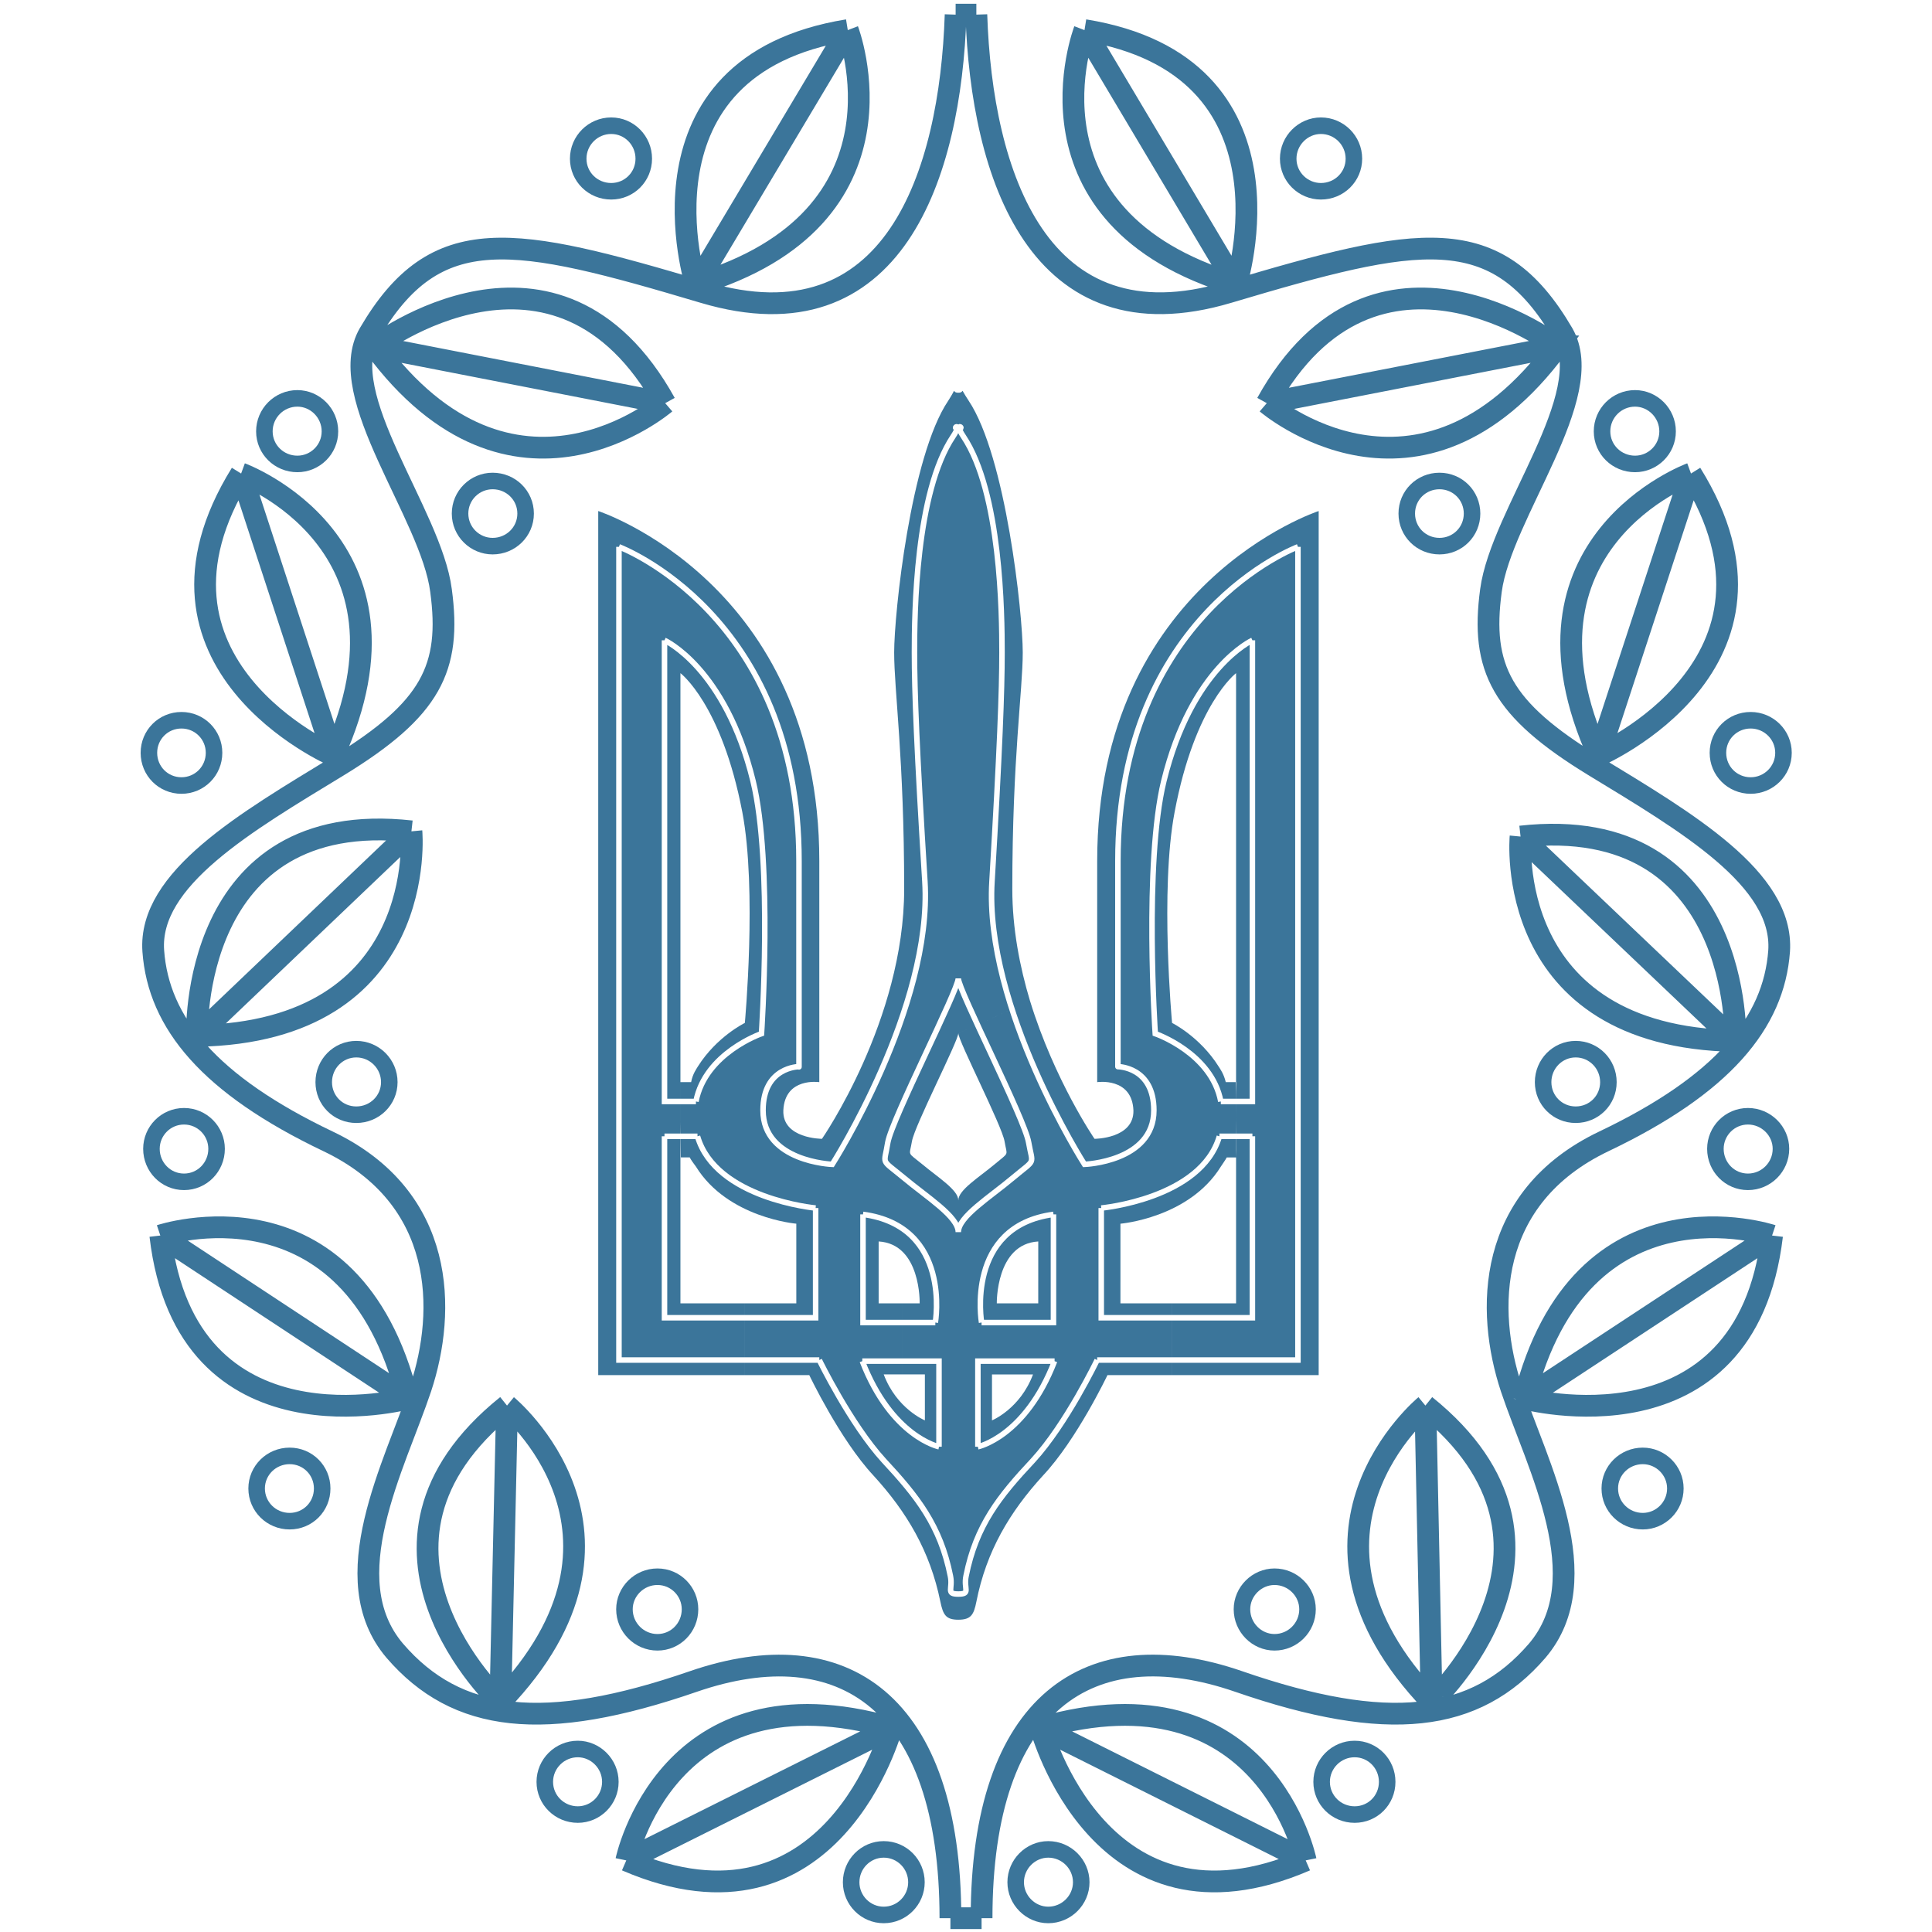
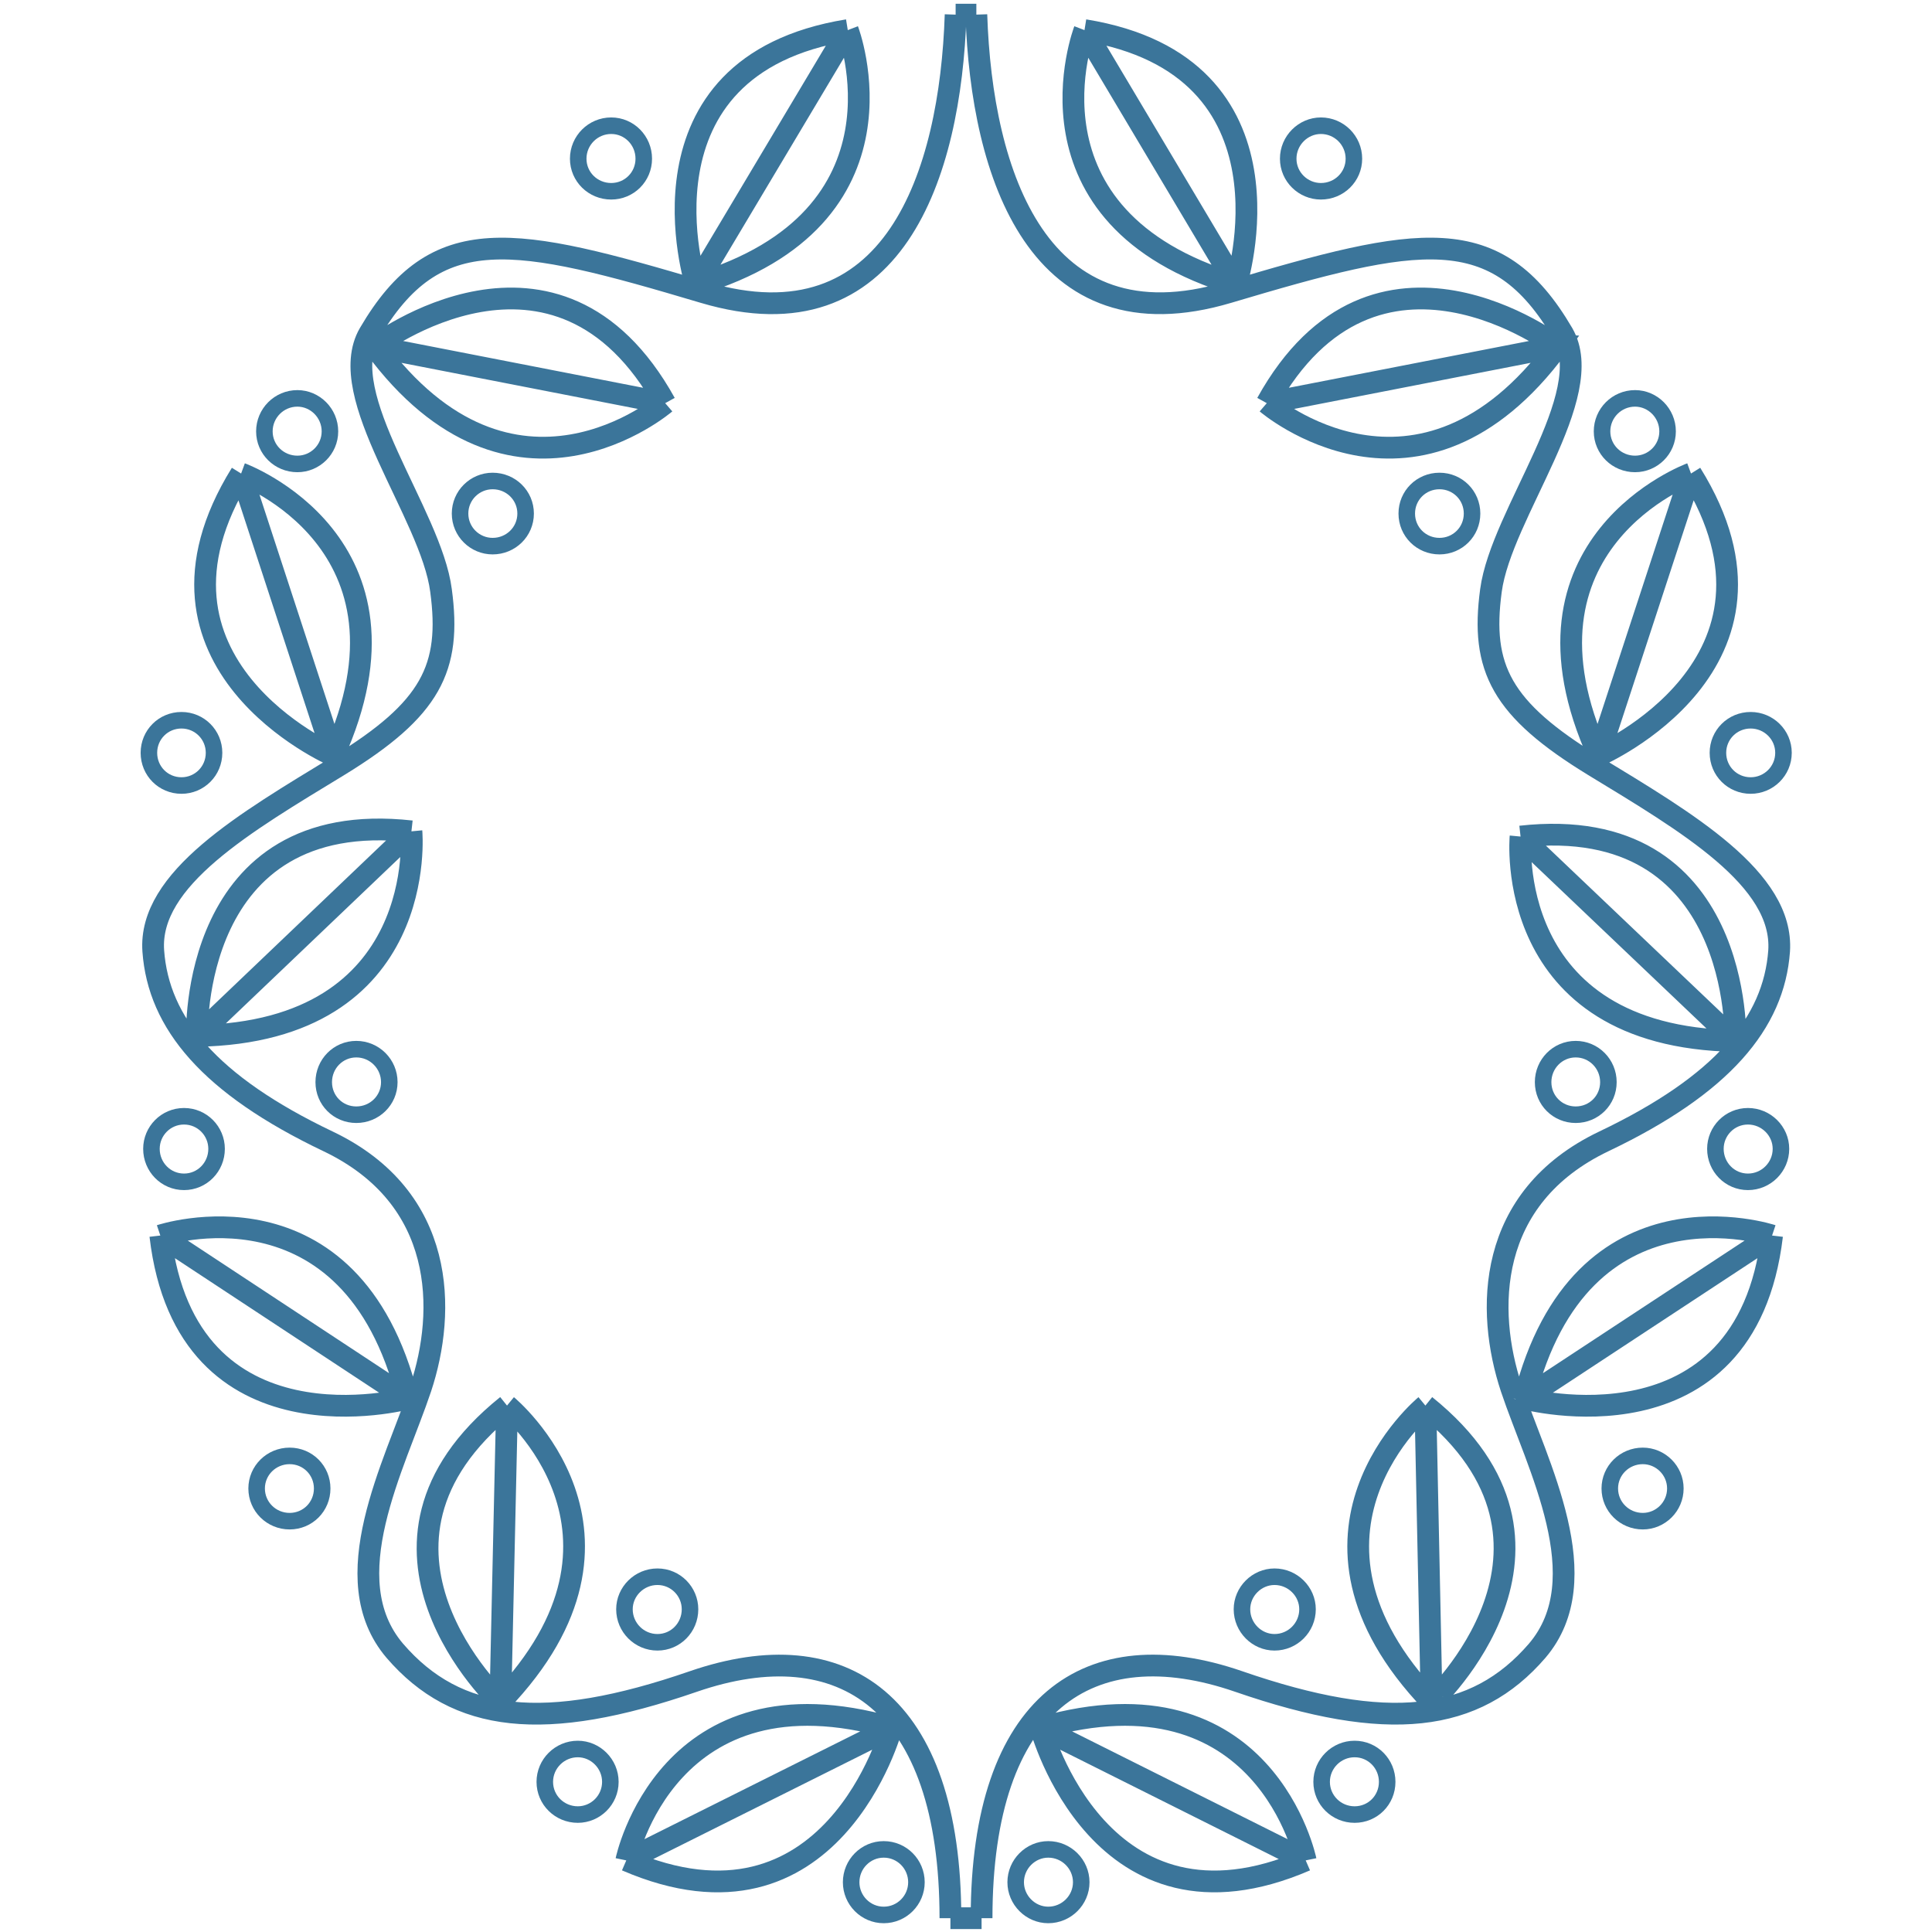
<svg xmlns="http://www.w3.org/2000/svg" version="1.0" id="Layer_1" x="0px" y="0px" width="192.756px" height="192.756px" viewBox="0 0 192.756 192.756" enable-background="new 0 0 192.756 192.756" xml:space="preserve">
  <g>
-     <polygon fill-rule="evenodd" clip-rule="evenodd" fill="#FFFFFF" points="0,0 192.756,0 192.756,192.756 0,192.756 0,0  " />
    <path fill="none" stroke="#3B759A" stroke-width="2.17" stroke-miterlimit="2.613" d="M97.411,1.458   c0.521,15.895,6.175,33.365,25.137,27.71c18.989-5.655,26.726-7.272,33.378,4.107c3.572,6.175-6.147,17.962-7.174,25.643   c-1.041,7.736,1.026,11.83,10.269,17.484c9.242,5.626,18.96,11.281,18.482,18.483c-0.521,7.172-5.654,13.348-17.484,18.989   c-11.787,5.626-11.787,16.936-9.241,24.615c2.588,7.737,8.721,19.004,2.588,26.205c-6.175,7.174-14.896,8.215-29.792,3.066   c-14.882-5.133-25.642,2.04-25.642,23.617 M97.932,191.378h-3.109 M94.823,191.378c0-21.577-10.747-28.75-25.643-23.617   c-14.896,5.148-23.617,4.107-29.792-3.066c-6.133-7.201,0-18.468,2.588-26.205c2.546-7.68,2.546-18.989-9.242-24.615   c-11.829-5.641-16.921-11.816-17.441-18.989c-0.52-7.202,9.242-12.856,18.482-18.483c9.241-5.654,11.267-9.748,10.226-17.484   c-0.985-7.68-10.746-19.467-7.159-25.643c6.653-11.379,14.375-9.762,33.364-4.107c19.004,5.654,24.616-11.815,25.137-27.71    M95.343,1.458h2.068l0,0 M84.583,3.005c0,0,7.174,18.708-15.149,25.39C69.434,28.395,62.485,6.592,84.583,3.005 M84.583,3.005   L84.583,3.005 M84.583,3.005l-15.149,25.39 M66.367,40.224c0,0-15.191,13.083-29.004-5.654   C37.363,34.57,55.536,20.672,66.367,40.224 M66.367,40.224L66.367,40.224 M66.367,40.224L37.363,34.57 M24.056,47.243   c0,0,18.849,6.92,9.2,28.132C33.255,75.375,12.269,66.246,24.056,47.243 M24.056,47.243L24.056,47.243 M24.056,47.243l9.2,28.132    M41.048,82.943c0,0,1.885,20-21.395,20.409C19.653,103.352,18.837,80.467,41.048,82.943 M41.048,82.943L41.048,82.943    M41.048,82.943l-21.395,20.409 M15.996,123.27c0,0,19.032-6.356,24.686,16.262C40.682,139.531,18.585,145.48,15.996,123.27    M15.996,123.27L15.996,123.27 M15.996,123.27l24.686,16.262 M50.585,140.234c0,0,15.487,12.743-0.662,29.566   C49.923,169.801,33.143,154.244,50.585,140.234 M50.585,140.234L50.585,140.234 M50.585,140.234l-0.662,29.566 M62.485,185.611   c0,0,4.064-19.65,26.472-13.223C88.957,172.389,83.007,194.486,62.485,185.611 M62.485,185.611L62.485,185.611 M62.485,185.611   l26.472-13.223 M108.199,3.005c0,0-7.202,18.708,15.121,25.39C123.32,28.395,130.269,6.592,108.199,3.005 M108.199,3.005   L108.199,3.005 M108.199,3.005l15.121,25.39 M126.387,40.224c0,0,15.191,13.083,29.018-5.654   C155.404,34.57,137.218,20.672,126.387,40.224 M126.387,40.224L126.387,40.224 M126.387,40.224l29.018-5.654 M168.711,47.243   c0,0-18.848,6.92-9.213,28.132C159.498,75.375,180.527,66.246,168.711,47.243 M168.711,47.243L168.711,47.243 M168.711,47.243   l-9.213,28.132 M151.706,83.463c0,0-1.885,20.001,21.437,20.396C173.143,103.859,173.916,80.987,151.706,83.463 M151.706,83.463   L151.706,83.463 M151.706,83.463l21.437,20.396 M176.8,123.27c0,0-19.073-6.356-24.729,16.262   C152.071,139.531,174.169,145.48,176.8,123.27 M176.8,123.27L176.8,123.27 M176.8,123.27l-24.729,16.262 M142.211,140.234   c0,0-15.486,12.743,0.619,29.566C142.83,169.801,159.611,154.244,142.211,140.234 M142.211,140.234L142.211,140.234    M142.211,140.234l0.619,29.566 M130.269,185.611c0,0-4.022-19.65-26.43-13.223C103.839,172.389,109.76,194.486,130.269,185.611    M130.269,185.611L130.269,185.611 M130.269,185.611l-26.43-13.223" />
    <path fill="none" stroke="#3B759A" stroke-width="1.65" stroke-miterlimit="2.613" d="M60.979,12.542   c-1.814,0-3.291,1.477-3.291,3.291s1.477,3.25,3.291,3.25c1.801,0,3.25-1.435,3.25-3.25S62.781,12.542,60.979,12.542    M60.979,12.542L60.979,12.542 M49.15,47.988c-1.772,0-3.25,1.435-3.25,3.25s1.477,3.25,3.25,3.25c1.815,0,3.291-1.435,3.291-3.25   S50.965,47.988,49.15,47.988 M49.15,47.988L49.15,47.988 M29.669,39.746c-1.815,0-3.292,1.477-3.292,3.291   c0,1.815,1.477,3.25,3.292,3.25c1.772,0,3.249-1.435,3.249-3.25C32.918,41.223,31.441,39.746,29.669,39.746 M29.669,39.746   L29.669,39.746 M18.106,71.859c-1.815,0-3.25,1.449-3.25,3.249c0,1.815,1.435,3.264,3.25,3.264c1.8,0,3.249-1.449,3.249-3.264   C21.355,73.308,19.907,71.859,18.106,71.859 M18.106,71.859L18.106,71.859 M35.548,104.675c-1.814,0-3.249,1.477-3.249,3.291   s1.435,3.249,3.249,3.249c1.815,0,3.292-1.435,3.292-3.249S37.363,104.675,35.548,104.675 M35.548,104.675L35.548,104.675    M18.359,111.37c-1.815,0-3.25,1.477-3.25,3.25c0,1.812,1.435,3.291,3.25,3.291c1.814,0,3.249-1.479,3.249-3.291   C21.608,112.847,20.174,111.37,18.359,111.37 M18.359,111.37L18.359,111.37 M28.895,145.255c-1.814,0-3.291,1.449-3.291,3.25   c0,1.814,1.477,3.263,3.291,3.263c1.814,0,3.249-1.448,3.249-3.263C32.144,146.704,30.709,145.255,28.895,145.255 M28.895,145.255   L28.895,145.255 M65.593,157.31c-1.814,0-3.292,1.478-3.292,3.249c0,1.814,1.477,3.293,3.292,3.293c1.815,0,3.25-1.479,3.25-3.293   C68.843,158.787,67.408,157.31,65.593,157.31 M65.593,157.31L65.593,157.31 M57.646,174.498c-1.814,0-3.292,1.477-3.292,3.278   c0,1.814,1.478,3.263,3.292,3.263c1.772,0,3.249-1.448,3.249-3.263C60.895,175.975,59.418,174.498,57.646,174.498 M57.646,174.498   L57.646,174.498 M88.169,184.514c-1.8,0-3.25,1.477-3.25,3.277c0,1.786,1.449,3.264,3.25,3.264c1.814,0,3.264-1.478,3.264-3.264   C91.433,185.99,89.984,184.514,88.169,184.514 M88.169,184.514L88.169,184.514 M131.788,12.542c1.814,0,3.291,1.477,3.291,3.291   s-1.477,3.25-3.291,3.25c-1.772,0-3.263-1.435-3.263-3.25S130.016,12.542,131.788,12.542 M131.788,12.542L131.788,12.542    M143.617,47.988c1.801,0,3.25,1.435,3.25,3.25s-1.449,3.25-3.25,3.25c-1.814,0-3.264-1.435-3.264-3.25   S141.803,47.988,143.617,47.988 M143.617,47.988L143.617,47.988 M163.128,39.746c1.771,0,3.248,1.477,3.248,3.291   c0,1.815-1.477,3.25-3.248,3.25c-1.815,0-3.292-1.435-3.292-3.25C159.836,41.223,161.312,39.746,163.128,39.746 M163.128,39.746   L163.128,39.746 M174.662,71.859c1.801,0,3.277,1.449,3.277,3.249c0,1.815-1.477,3.264-3.277,3.264   c-1.814,0-3.264-1.449-3.264-3.264C171.398,73.308,172.848,71.859,174.662,71.859 M174.662,71.859L174.662,71.859 M157.206,104.675   c1.814,0,3.264,1.477,3.264,3.291s-1.449,3.249-3.264,3.249c-1.802,0-3.249-1.435-3.249-3.249S155.404,104.675,157.206,104.675    M157.206,104.675L157.206,104.675 M174.394,111.37c1.815,0,3.292,1.477,3.292,3.25c0,1.812-1.477,3.291-3.292,3.291   c-1.814,0-3.248-1.479-3.248-3.291C171.146,112.847,172.579,111.37,174.394,111.37 M174.394,111.37L174.394,111.37 M163.9,145.255   c1.772,0,3.25,1.449,3.25,3.25c0,1.814-1.478,3.263-3.25,3.263c-1.814,0-3.291-1.448-3.291-3.263   C160.609,146.704,162.086,145.255,163.9,145.255 M163.9,145.255L163.9,145.255 M127.16,157.31c1.814,0,3.292,1.478,3.292,3.249   c0,1.814-1.478,3.293-3.292,3.293c-1.772,0-3.249-1.479-3.249-3.293C123.911,158.787,125.388,157.31,127.16,157.31 M127.16,157.31   L127.16,157.31 M135.15,174.498c1.814,0,3.249,1.477,3.249,3.278c0,1.814-1.435,3.263-3.249,3.263s-3.291-1.448-3.291-3.263   C131.859,175.975,133.336,174.498,135.15,174.498 M135.15,174.498L135.15,174.498 M104.584,184.514   c1.814,0,3.292,1.477,3.292,3.277c0,1.786-1.478,3.264-3.292,3.264c-1.772,0-3.249-1.478-3.249-3.264   C101.335,185.99,102.812,184.514,104.584,184.514 M104.584,184.514L104.584,184.514" />
-     <path fill-rule="evenodd" clip-rule="evenodd" fill="#3B759A" d="M110.492,137.196c0,0-3.066,6.442-6.429,10.015   c-3.318,3.629-5.654,7.539-6.652,12.604c-0.254,1.265-0.521,1.785-1.801,1.785c-1.266,0-1.519-0.521-1.787-1.785   c-1.026-5.064-3.362-8.975-6.681-12.604c-3.334-3.572-6.4-10.015-6.4-10.015l0,0h-6.429v-7.16h5.135v-2.182h8.215v2.182h2.363v7.09   h-1.857l0,0c1.293,3.444,4.107,4.585,4.107,4.585l0,0v-4.585h-2.25v-7.09h1.73l0,0c0,0,0.154-5.922-4.093-6.176l0,0v3.994h-8.215   v-5.766l0,0c0,0-6.836-0.563-10.015-5.697c-0.141-0.183-0.521-0.703-0.619-0.915l0,0h-0.886l0,0c0-0.786-0.042-2.7-0.042-3.67   c0-1.66,0-2.547,0-3.841l0,0h1.068l0,0c0.156-0.843,0.563-1.363,0.662-1.546c1.885-2.998,4.698-4.362,4.698-4.362   s1.224-13.278-0.252-21.028c-2.068-10.789-6.175-13.869-6.175-13.869l0,0v62.875h6.428v7.16H59.686V50.985l0,0   c0,0,22.056,7.202,22.056,34.912c0,22.069,0,22.069,0,22.069s-3.432-0.521-3.588,2.813c-0.112,2.841,3.854,2.841,3.854,2.841   s8.201-11.828,8.201-24.91s-0.998-19.763-0.998-23.617c0-3.84,1.631-19.552,5.401-25.122c0.999-1.562,0.211-0.788,0.999-0.788   c0.773,0,0-0.774,1.027,0.788c3.727,5.57,5.402,21.281,5.402,25.122c0,3.854-1.042,10.535-1.042,23.617   c0,3.924,0.746,7.764,1.772,11.168l0,0l-7.159,3.208l0,0c0,0.773-4.375,9.24-4.627,10.788c-0.253,1.52-0.521,1.013,1.041,2.293   c1.547,1.294,3.587,2.561,3.587,3.586c0-1.025,2.067-2.292,3.615-3.586c1.52-1.28,1.251-0.773,0.998-2.293   c-0.254-1.548-4.613-10.015-4.613-10.788l0,0l7.159-3.208l0,0c2.447,7.948,6.429,13.742,6.429,13.742s3.952,0,3.882-2.841   c-0.14-3.334-3.615-2.813-3.615-2.813s0,0,0-22.069c0-27.71,22.098-34.912,22.098-34.912l0,0v86.211h-14.628v-7.16h6.386V67.161   l0,0c0,0-4.107,3.08-6.133,13.869c-1.477,7.75-0.253,21.028-0.253,21.028s2.771,1.364,4.655,4.362   c0.112,0.183,0.507,0.703,0.703,1.546l0,0h1.07l0,0c-0.043,1.294-0.043,2.181-0.043,3.841c0,0.97-0.042,2.884,0,3.67l0,0h-0.929   l0,0c-0.099,0.212-0.478,0.732-0.59,0.915c-3.179,5.134-10.016,5.697-10.016,5.697l0,0v5.766h-8.2v-3.994l0,0   c-4.247,0.254-4.136,6.176-4.136,6.176l0,0h1.729v7.09h-2.209v4.585l0,0c0,0,2.8-1.141,4.094-4.585l0,0h-1.885v-7.09h2.406v-2.182   h8.2v2.182h5.148v7.16H110.492L110.492,137.196L110.492,137.196z" />
    <path fill="none" stroke="#FFFFFF" stroke-width="0.55" stroke-miterlimit="2.613" d="M95.61,122.932   c0-1.547,3.137-3.474,5.457-5.429c2.335-1.956,1.97-1.181,1.562-3.516c-0.381-2.322-7.02-15.221-7.02-16.373   c0,1.152-6.625,14.051-7.033,16.373c-0.366,2.335-0.773,1.56,1.589,3.516C92.502,119.458,95.61,121.385,95.61,122.932    M95.61,122.932L95.61,122.932 M86.102,121.16v10.788h7.216 M93.318,131.948c0,0,1.659-9.607-7.216-10.788 M86.102,121.16   L86.102,121.16 M86.031,135.803h7.652v8.539 M93.683,144.342c0,0-4.726-0.972-7.652-8.539 M86.031,135.803L86.031,135.803    M105.104,121.16v10.788h-7.173 M97.932,131.948c0,0-1.661-9.607,7.173-10.788 M105.104,121.16L105.104,121.16 M105.217,135.803   h-7.652v8.539 M97.564,144.342c0,0,4.727-0.972,7.652-8.539 M105.217,135.803L105.217,135.803 M66.297,113.367v18.104h15.079   v-10.944 M81.375,120.526c0,0-9.973-0.913-11.787-7.159 M69.588,113.367h-3.292l0,0 M69.434,109.894   c0.928-4.84,6.541-6.767,6.541-6.767s1.153-17.033-0.844-25.206c-2.771-11.309-8.833-14.038-8.833-14.038 M66.297,63.884v46.01   h3.137l0,0 M124.952,113.367v18.104h-15.08v-10.944 M109.872,120.526c0,0,9.975-0.913,11.789-7.159 M121.661,113.367h3.291l0,0    M121.802,109.894c-0.915-4.84-6.542-6.767-6.542-6.767s-1.139-17.033,0.858-25.206c2.771-11.309,8.834-14.038,8.834-14.038    M124.952,63.884v46.01h-3.15l0,0 M95.61,42.77c0.773,0-0.521-0.773,0.507,0.774c3.741,5.584,3.853,17.709,3.853,21.549   c0,3.854-0.224,9.804-0.999,22.843c-0.786,12.562,9.229,28.231,9.229,28.231s6.921-0.253,6.921-5.388   c0-4.359-3.587-4.359-3.587-4.359s0,1.546,0-20.523c0-24.644,17.962-31.34,17.962-31.34 M129.495,54.557v81.133h-20.03    M109.465,135.69c0,0-3.066,6.386-6.4,10.016c-3.361,3.586-5.683,6.498-6.681,11.534c-0.266,1.28,0.507,1.799-0.773,1.799   c-1.266,0-0.521-0.519-0.788-1.799c-0.999-5.036-3.32-7.948-6.653-11.534c-3.319-3.63-6.428-10.016-6.428-10.016 M81.742,135.69   H61.753V54.557 M61.753,54.557c0,0,17.962,6.696,17.962,31.34c0,22.069,0,20.523,0,20.523s-3.587,0-3.587,4.359   c0,5.135,6.907,5.388,6.907,5.388s10.015-15.669,9.241-28.231c-0.815-13.039-1.041-18.989-1.041-22.843   c0-3.84,0.113-15.965,3.854-21.549c1.027-1.547-0.267-0.774,0.521-0.774 M95.61,42.77L95.61,42.77" />
  </g>
</svg>